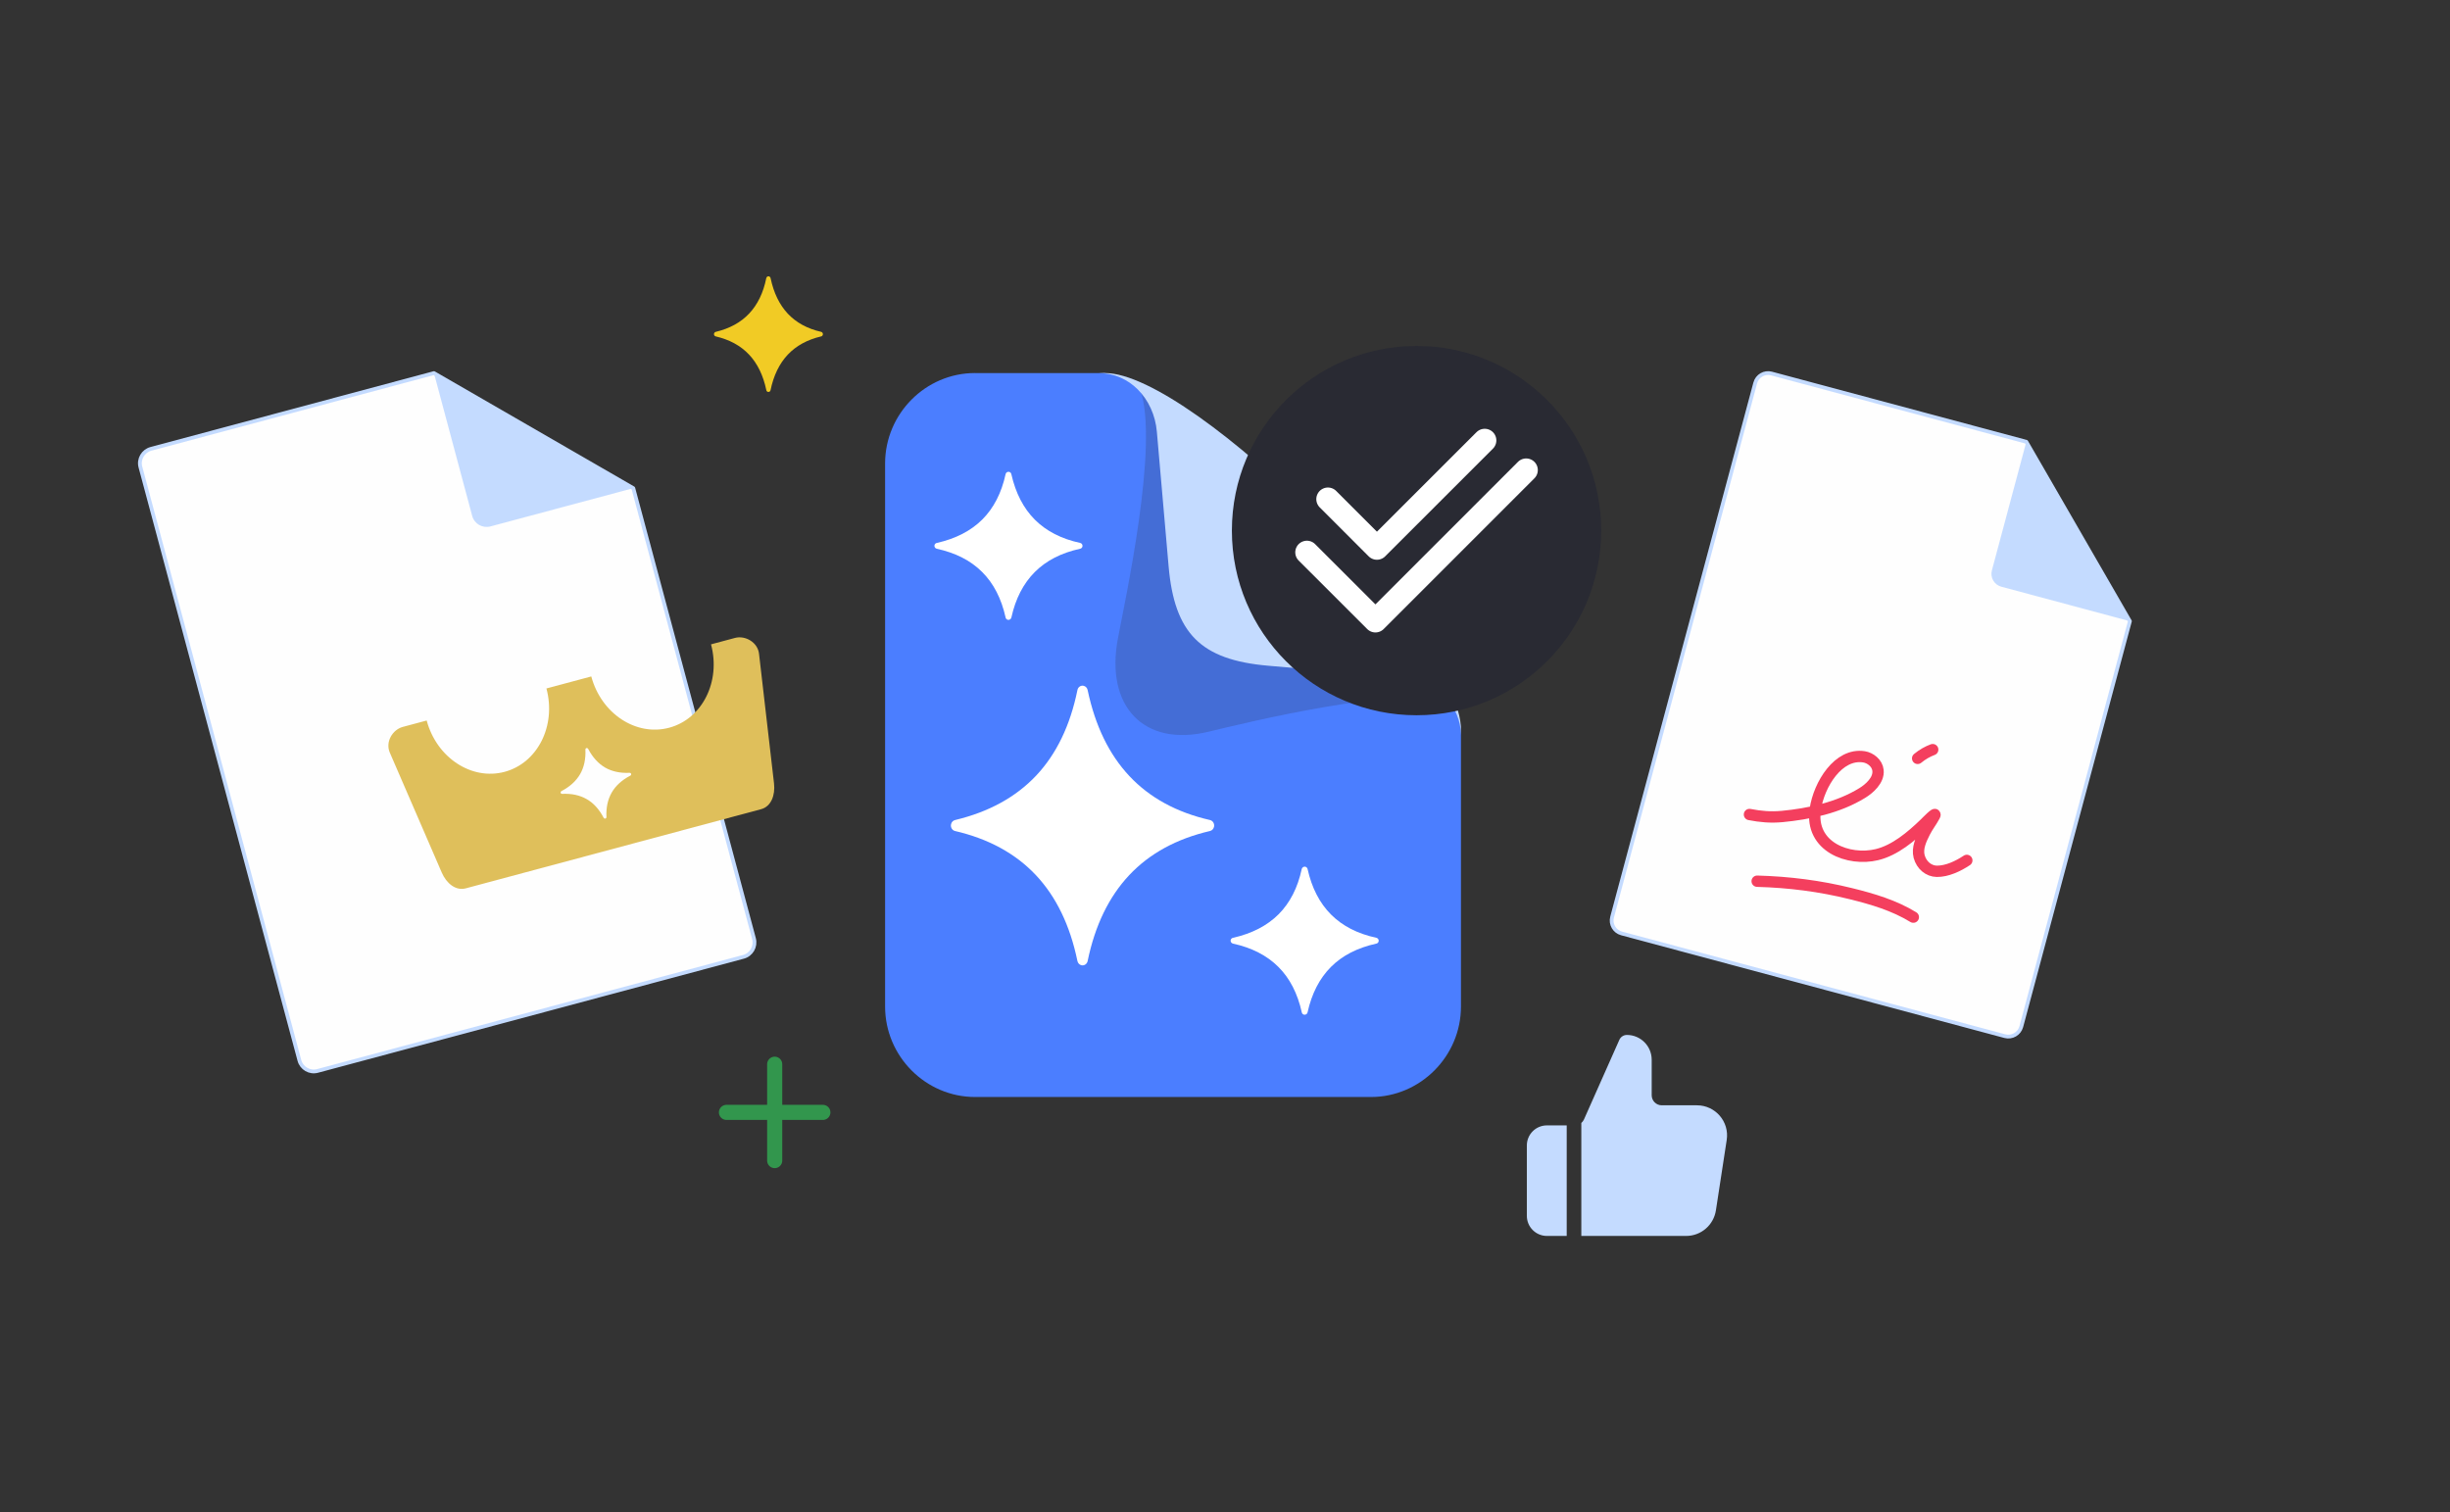
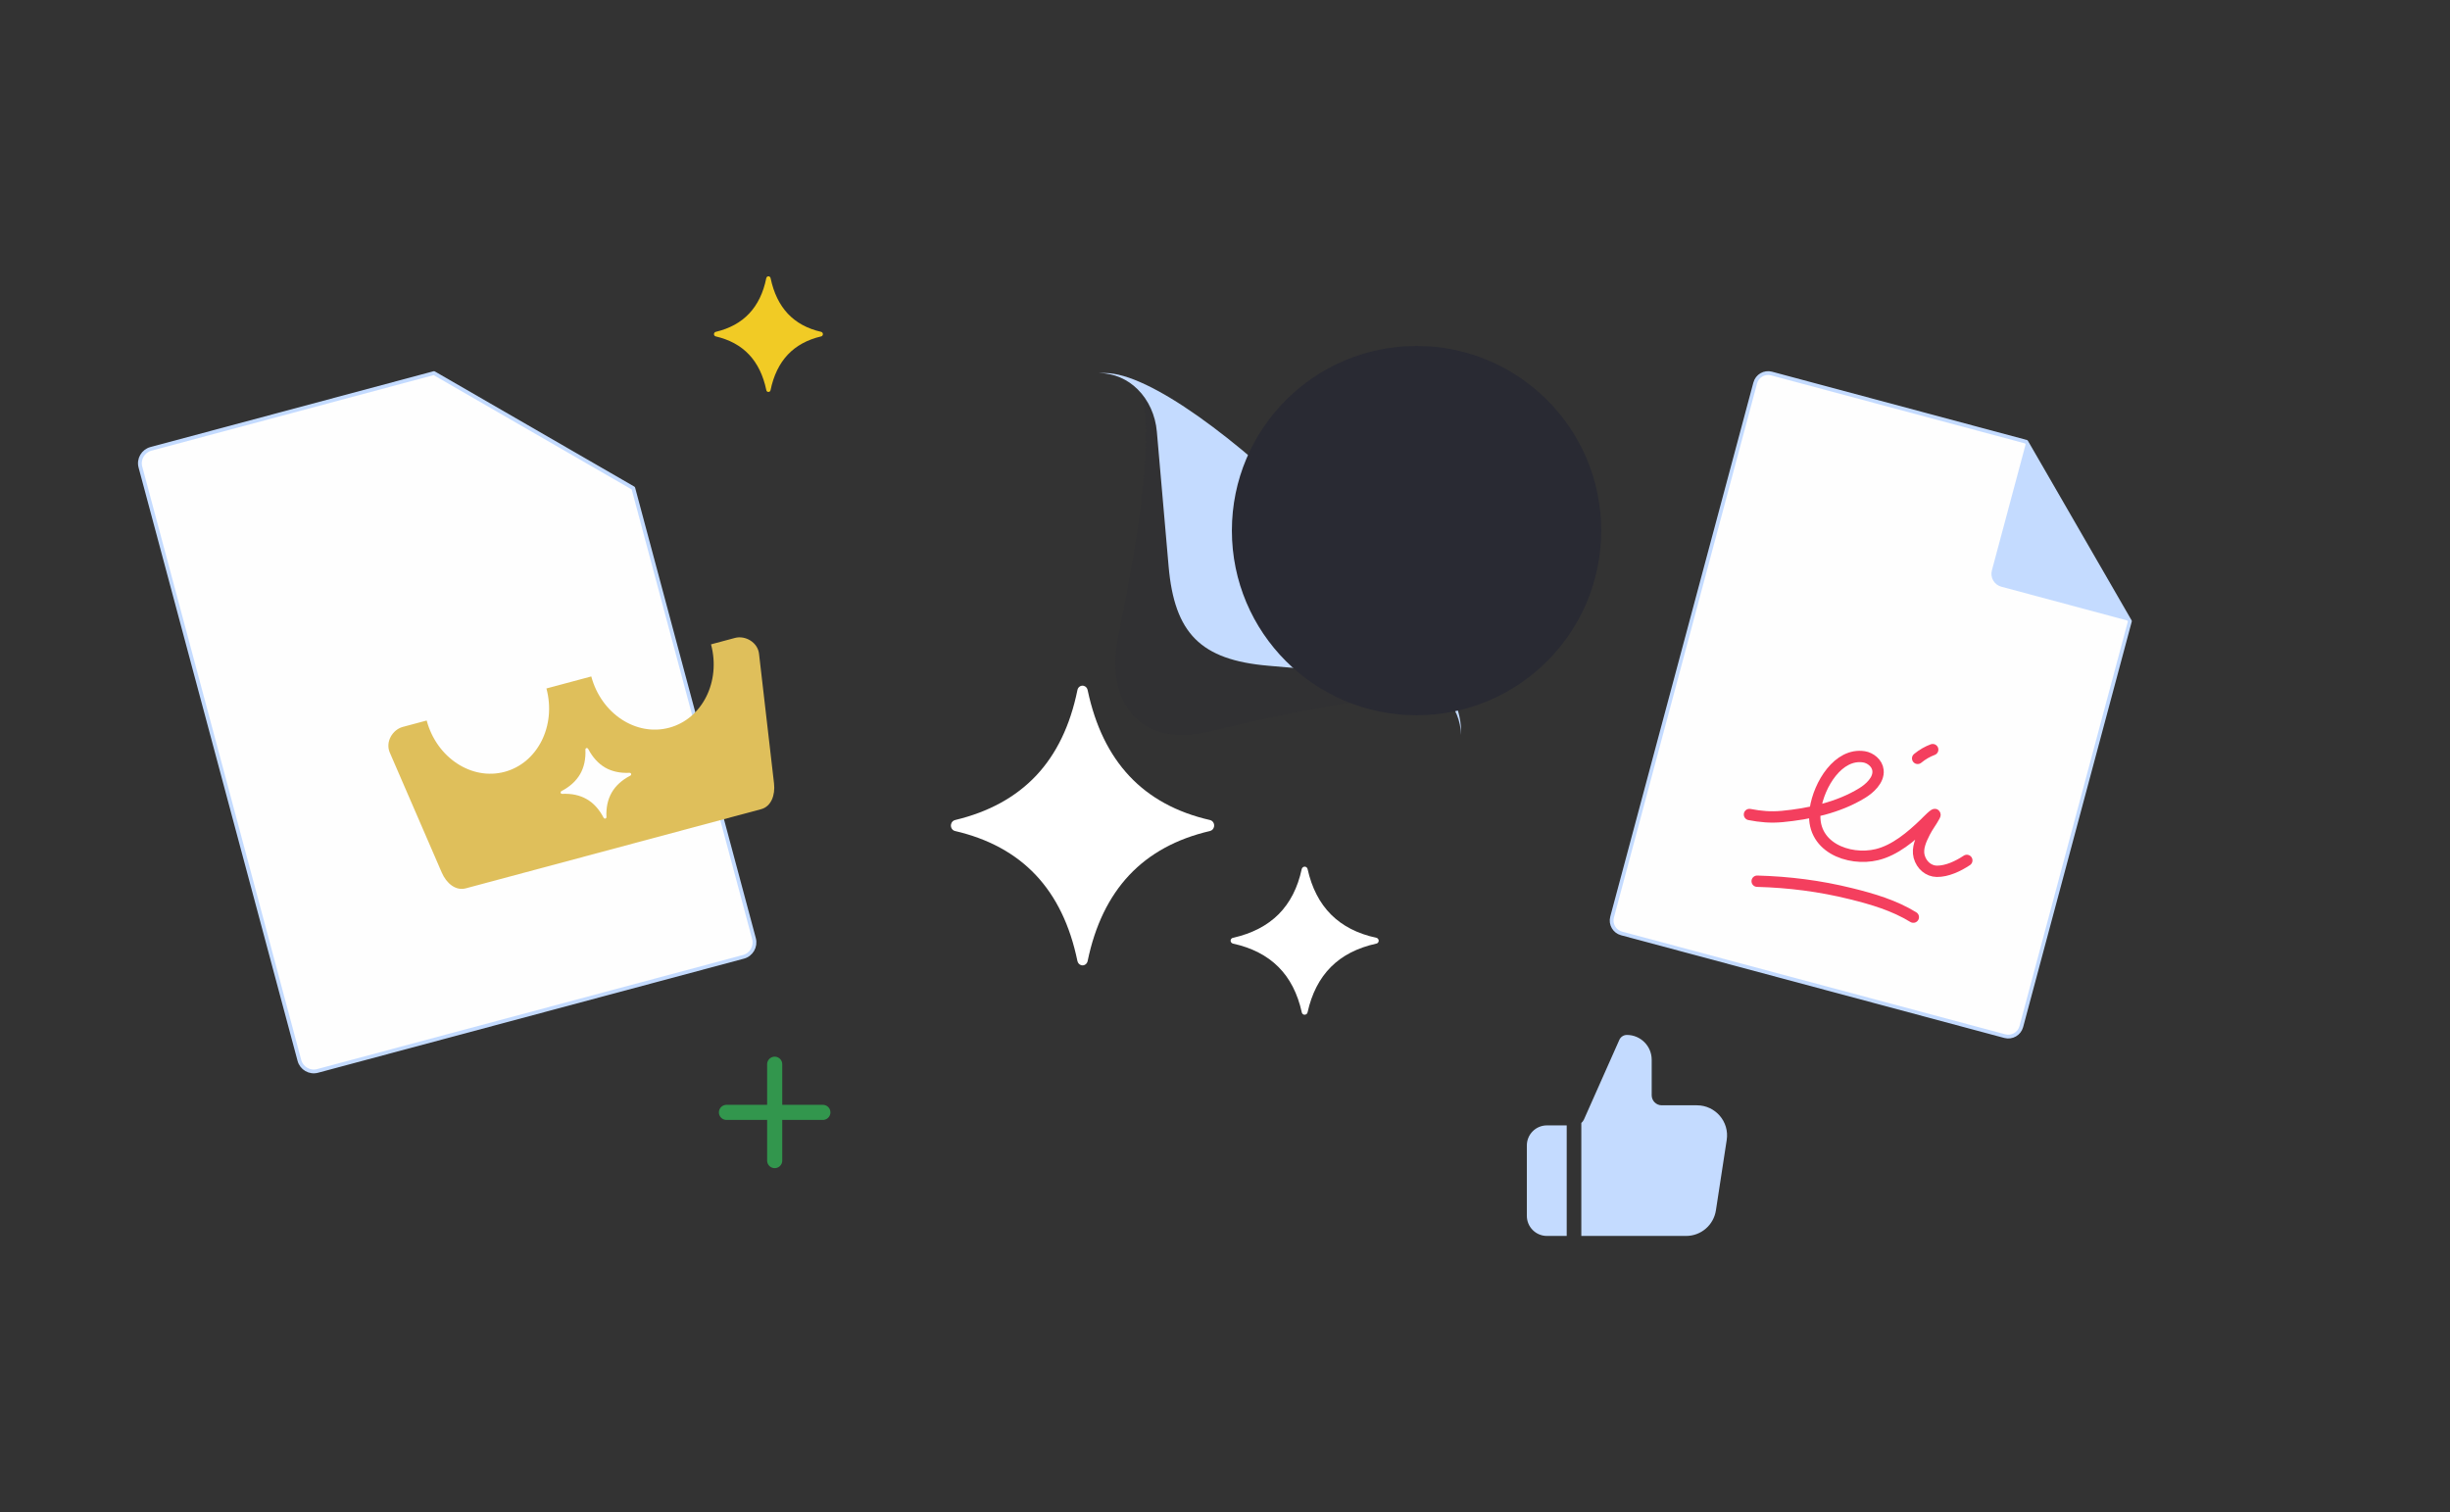
<svg xmlns="http://www.w3.org/2000/svg" width="648" height="400" viewBox="0 0 648 400" fill="none">
  <rect x="0" y="0" width="648" height="400" fill="#333333" stroke="none" />
-   <path fill-rule="evenodd" clip-rule="evenodd" d="M257.907 98.689H291.219C299.873 98.689 308.556 105.834 309.273 114.151L312.348 146.922C314.018 164.654 320.797 171.492 338.456 173.176L371.036 176.266C379.178 177.042 386.411 185.608 386.411 194.144V266.245C386.411 279.365 375.678 290.171 362.617 290.171H257.892C244.831 290.171 234.098 279.394 234.098 266.245V122.615C234.098 109.451 244.801 98.674 257.892 98.674L257.907 98.689Z" fill="#4B7EFF" />
  <path fill-rule="evenodd" clip-rule="evenodd" d="M384.243 185.725C370.903 180.922 328.674 191.391 319.668 193.544C302.434 197.702 292.36 186.735 295.64 169.061C297.426 159.426 306.724 117.343 301.555 103.037C304.381 105.892 308.511 107.196 308.891 114.356L311.966 144.813C313.767 162.735 323.095 172.268 340.71 174.113L370.596 177.246C377.61 177.979 381.226 182.415 384.243 185.725Z" fill="#292A33" fill-opacity="0.2" />
  <path fill-rule="evenodd" clip-rule="evenodd" d="M320.034 219.812C311.161 221.876 304.044 225.771 298.67 231.482C293.297 237.207 289.621 244.777 287.674 254.193C287.513 254.998 286.766 255.496 286.019 255.32C285.477 255.188 285.082 254.734 284.965 254.193C283.003 244.704 279.313 237.134 273.924 231.423C268.536 225.727 261.419 221.861 252.59 219.812C251.843 219.636 251.375 218.845 251.536 218.054C251.653 217.439 252.121 217 252.663 216.898C261.507 214.774 268.653 210.879 274.056 205.154C279.401 199.473 283.047 191.946 284.965 182.546C285.111 181.74 285.858 181.228 286.605 181.404C287.191 181.535 287.601 182.033 287.688 182.619C289.68 192.005 293.355 199.59 298.744 205.315C304.103 211.011 311.19 214.892 320.034 216.912C320.781 217.088 321.264 217.864 321.103 218.669C320.986 219.255 320.561 219.694 320.034 219.812Z" fill="white" />
  <path fill-rule="evenodd" clip-rule="evenodd" d="M364.036 249.595C359.043 250.693 355.031 252.743 352.015 255.774C348.998 258.805 346.934 262.818 345.835 267.796C345.748 268.221 345.323 268.484 344.898 268.396C344.591 268.323 344.371 268.089 344.313 267.796C343.2 262.774 341.135 258.762 338.104 255.745C335.073 252.729 331.076 250.679 326.112 249.595C325.687 249.507 325.409 249.083 325.497 248.658C325.585 248.336 325.833 248.102 326.156 248.058C331.119 246.93 335.146 244.866 338.177 241.835C341.179 238.818 343.229 234.85 344.298 229.857C344.4 229.447 344.81 229.169 345.235 229.256C345.557 229.33 345.791 229.593 345.85 229.901C346.963 234.879 349.028 238.891 352.059 241.922C355.075 244.939 359.058 246.989 364.036 248.058C364.461 248.146 364.725 248.57 364.637 248.995C364.578 249.302 364.329 249.537 364.036 249.595Z" fill="white" />
-   <path fill-rule="evenodd" clip-rule="evenodd" d="M285.697 145.149C280.704 146.232 276.692 148.297 273.675 151.328C270.659 154.359 268.594 158.371 267.496 163.349C267.408 163.774 266.984 164.038 266.559 163.95C266.252 163.877 266.032 163.642 265.973 163.349C264.861 158.327 262.796 154.315 259.765 151.299C256.734 148.267 252.736 146.232 247.758 145.149C247.333 145.046 247.07 144.636 247.157 144.211C247.231 143.889 247.494 143.655 247.802 143.611C252.78 142.484 256.807 140.419 259.838 137.388C262.84 134.372 264.89 130.389 265.973 125.41C266.061 124.986 266.471 124.722 266.896 124.81C267.218 124.883 267.452 125.147 267.496 125.454C268.624 130.418 270.688 134.445 273.719 137.476C276.736 140.478 280.719 142.542 285.697 143.611C286.122 143.699 286.385 144.124 286.297 144.548C286.239 144.856 285.99 145.075 285.697 145.149Z" fill="white" />
  <path fill-rule="evenodd" clip-rule="evenodd" d="M305.977 114.195L309.082 149.762C310.634 167.553 317.574 174.538 335.38 176.09L370.918 179.194C371.137 179.209 371.357 179.238 371.577 179.253C375.896 179.78 379.777 181.713 382.471 184.641C384.872 187.218 386.351 190.586 386.41 194.423V192.914C386.41 169.413 315.744 98.674 292.272 98.674H290.676C294.732 98.732 298.261 100.358 300.896 102.979C303.752 105.805 305.597 109.802 305.977 114.195Z" fill="#C4DBFF" />
  <path fill-rule="evenodd" clip-rule="evenodd" d="M39.905 118.733L114.773 98.688L167.502 129.13L199.423 248.277C199.979 250.371 198.735 252.539 196.641 253.095L83.994 283.274C81.915 283.845 79.748 282.585 79.192 280.506L37.138 123.551C36.567 121.457 37.826 119.304 39.905 118.733Z" fill="#FEFEFE" stroke="#C4DBFF" stroke-width="0.999" stroke-miterlimit="22.926" stroke-linecap="round" stroke-linejoin="round" />
-   <path fill-rule="evenodd" clip-rule="evenodd" d="M114.773 98.688L124.892 136.466C125.448 138.56 127.615 139.804 129.709 139.248L167.502 129.13L114.773 98.688Z" fill="#C4DBFF" />
  <path fill-rule="evenodd" clip-rule="evenodd" d="M468.556 98.805L535.942 116.86L563.339 164.317L534.61 271.575C534.097 273.449 532.15 274.577 530.276 274.079L428.875 246.902C427 246.404 425.873 244.456 426.385 242.568L464.237 101.309C464.735 99.42 466.682 98.293 468.556 98.805Z" fill="#FEFEFE" stroke="#C4DBFF" stroke-width="0.999" stroke-miterlimit="22.926" stroke-linecap="round" stroke-linejoin="round" />
  <path fill-rule="evenodd" clip-rule="evenodd" d="M535.942 116.859L526.835 150.874C526.322 152.749 527.45 154.696 529.339 155.194L563.339 164.316L535.942 116.859Z" fill="#C4DBFF" />
  <path d="M462.715 215.448C465.629 216.019 468.308 216.254 471.339 215.976C478.397 215.302 486.172 213.691 492.586 209.738C494.372 208.64 496.993 206.399 496.715 203.778C496.51 201.801 494.651 200.454 493.011 200.191C486.231 199.122 481.106 207.497 480.125 214.043C478.617 224.073 489.013 227.865 496.422 226.064C501.167 224.922 505.413 221.364 509.147 217.762C509.191 217.718 512.471 214.321 511.665 215.829C510.875 217.323 509.835 218.611 509.074 220.134C508.093 222.067 507.009 224.366 507.595 226.562C508.224 228.861 510.099 230.443 512.28 230.472C514.945 230.501 517.874 229.139 520.202 227.587M507.199 200.601C508.488 199.546 509.777 198.814 511.182 198.287M464.75 233.093C473.199 233.327 481.34 234.352 489.599 236.402C495.397 237.837 500.976 239.492 506.057 242.596" stroke="#F43F5E" stroke-width="2.998" stroke-miterlimit="22.926" stroke-linecap="round" />
  <path fill-rule="evenodd" clip-rule="evenodd" d="M106.514 192.284L112.854 190.586C115.49 200.425 124.729 206.502 133.471 204.159C142.213 201.816 147.162 191.947 144.526 182.107L156.387 178.93C159.023 188.77 168.248 194.847 177.004 192.489C185.746 190.146 190.695 180.277 188.059 170.437L194.399 168.739C197.094 168.021 200.403 169.866 200.754 172.926L204.723 207.249C205.074 210.309 203.976 213.326 201.311 214.043L123.177 234.982C120.512 235.685 118.067 233.65 116.837 230.794L103.102 199.078C101.872 196.223 103.834 193.016 106.514 192.284Z" fill="#DFBF5B" />
  <path fill-rule="evenodd" clip-rule="evenodd" d="M166.738 205.155C164.498 206.312 162.858 207.806 161.803 209.621C160.749 211.452 160.28 213.619 160.398 216.137C160.398 216.342 160.237 216.533 160.032 216.533C159.87 216.547 159.739 216.46 159.665 216.328C158.494 214.073 157 212.433 155.17 211.379C153.354 210.339 151.187 209.87 148.683 209.987C148.464 210.002 148.288 209.841 148.273 209.621C148.273 209.46 148.361 209.314 148.508 209.255C150.733 208.084 152.373 206.59 153.442 204.76C154.482 202.944 154.951 200.777 154.833 198.273C154.819 198.068 154.98 197.878 155.185 197.863C155.361 197.863 155.507 197.951 155.566 198.098C156.737 200.323 158.23 201.963 160.046 203.032C161.877 204.072 164.029 204.54 166.533 204.423C166.753 204.409 166.928 204.57 166.943 204.789C166.958 204.936 166.87 205.082 166.738 205.155Z" fill="#FEFEFE" />
  <path fill-rule="evenodd" clip-rule="evenodd" d="M374.668 91.514C401.64 91.514 423.502 113.375 423.502 140.347C423.502 167.334 401.64 189.195 374.668 189.195C347.682 189.195 325.82 167.334 325.82 140.347C325.82 113.375 347.682 91.514 374.668 91.514Z" fill="#292A33" />
-   <path d="M403.66 124.343L363.788 164.215L345.66 146.102M392.693 116.494L364.183 144.989L351.224 132.03" stroke="white" stroke-width="6.152" stroke-miterlimit="22.926" stroke-linecap="round" stroke-linejoin="round" />
  <path fill-rule="evenodd" clip-rule="evenodd" d="M456.696 301.548C457.443 296.716 453.709 292.367 448.818 292.367H439.506C438.041 292.367 436.855 291.166 436.855 289.702V280.316C436.855 276.684 433.912 273.756 430.295 273.756C429.431 273.756 428.655 274.268 428.304 275.044L418.947 296.101C418.786 296.467 418.537 296.789 418.244 297.038V326.924H445.963C449.902 326.924 453.24 324.054 453.841 320.159L456.696 301.548ZM414.379 297.682H409.151C406.208 297.682 403.836 300.054 403.836 302.997V321.608C403.836 324.537 406.208 326.924 409.151 326.924H414.379V297.682Z" fill="#C4DBFF" />
  <path fill-rule="evenodd" clip-rule="evenodd" d="M217.199 88.98C213.524 89.844 210.581 91.454 208.355 93.812C206.129 96.184 204.606 99.317 203.801 103.212C203.742 103.534 203.42 103.739 203.113 103.666C202.893 103.622 202.732 103.432 202.688 103.212C201.868 99.288 200.345 96.154 198.105 93.782C195.879 91.425 192.936 89.829 189.29 88.98C188.983 88.906 188.778 88.584 188.851 88.262C188.909 87.999 189.1 87.823 189.319 87.779C192.98 86.9 195.938 85.29 198.164 82.918C200.375 80.56 201.897 77.456 202.674 73.561C202.747 73.239 203.054 73.019 203.362 73.092C203.596 73.151 203.772 73.356 203.816 73.59C204.636 77.485 206.159 80.619 208.384 82.991C210.595 85.334 213.524 86.944 217.184 87.779C217.507 87.852 217.697 88.174 217.638 88.511C217.58 88.76 217.404 88.936 217.199 88.98Z" fill="#F1CB25" />
  <path d="M204.898 281.502V306.995M192.145 294.241H217.638" stroke="#32964D" stroke-width="3.997" stroke-miterlimit="22.926" stroke-linecap="round" stroke-linejoin="round" />
</svg>